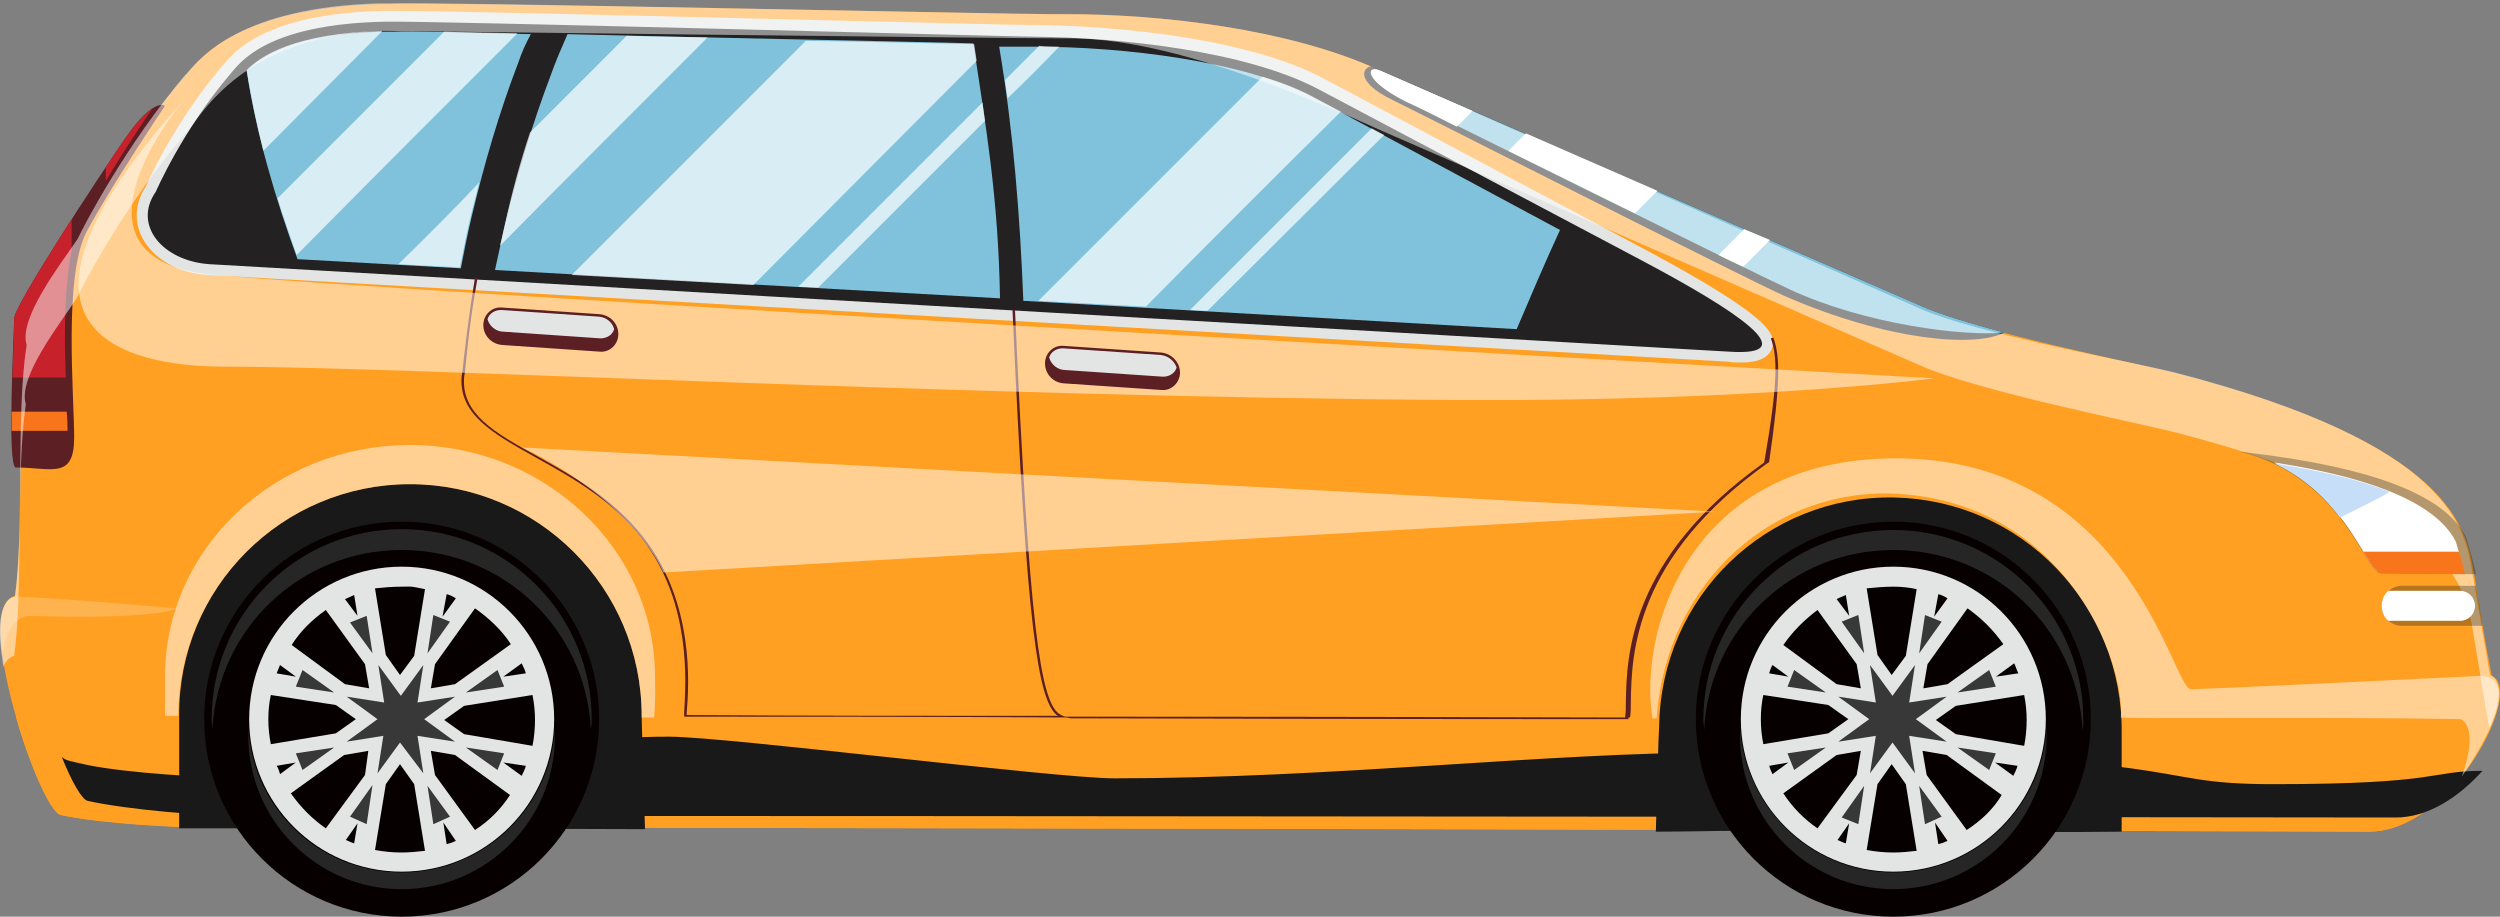
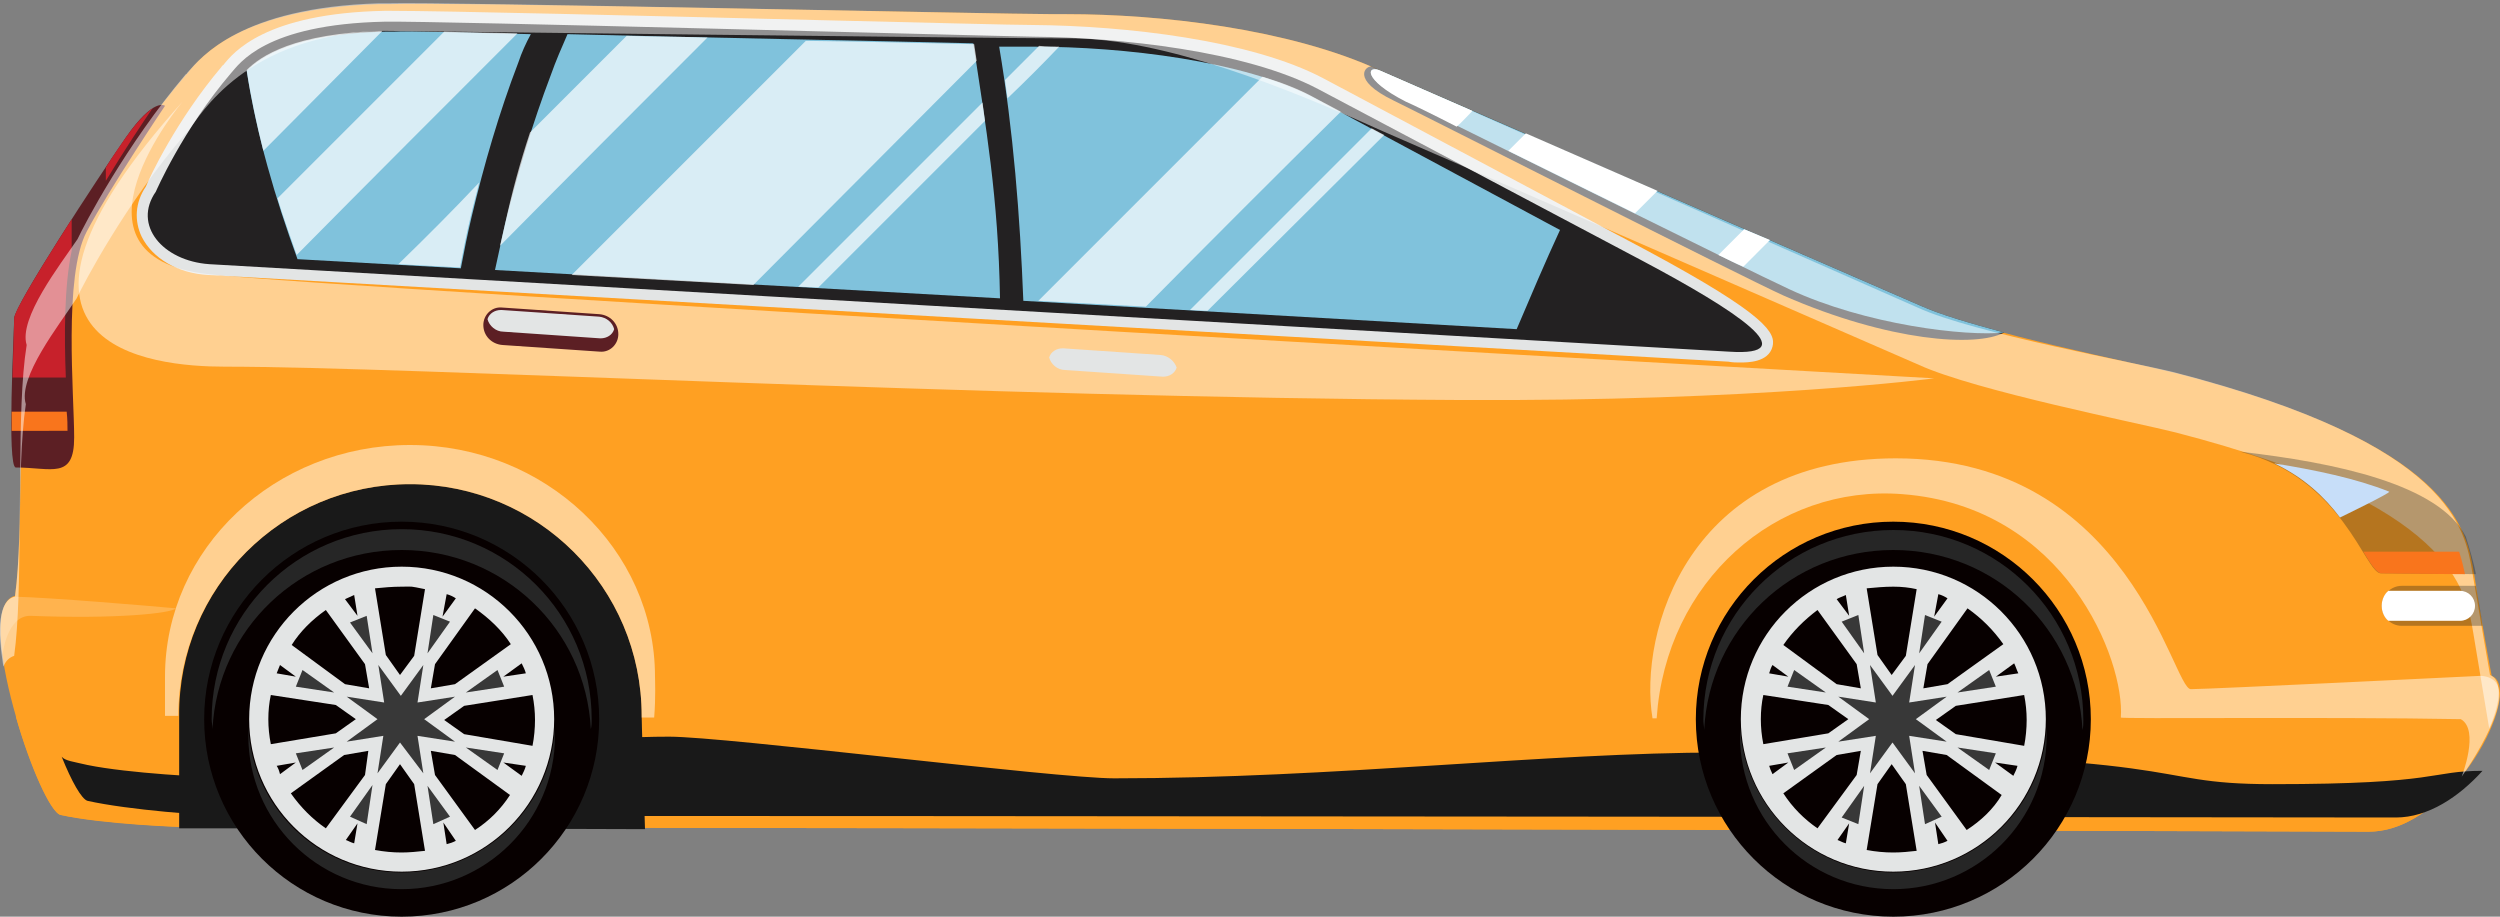
<svg xmlns="http://www.w3.org/2000/svg" version="1.1" id="圖層_1" x="0px" y="0px" viewBox="0 0 300 110" style="enable-background:new 0 0 300 110;" xml:space="preserve">
  <rect x="0" y="0" width="300" height="110" fill="#808080" stroke="none" />
  <style type="text/css">
	.st0{fill:#DB3535;}
	.st1{fill:#F4CC25;}
	.st2{fill:#F2A927;}
	.st3{fill:#2A2A2B;}
	.st4{fill:#F29B27;}
	.st5{fill:#CE7305;}
	.st6{fill:#070707;}
	.st7{fill:#091119;}
	.st8{opacity:0.3;fill:#091119;}
	.st9{fill:#FFFFFF;}
	.st10{fill:#F49625;}
	.st11{opacity:0.3;fill:#2A2A2B;}
	.st12{opacity:0.2;fill:#F9F9F9;}
	.st13{fill:#80C2DC;}
	.st14{opacity:0.6;fill:#FFFFFF;}
	.st15{opacity:0.7;fill:#FFFFFF;}
	.st16{opacity:0.6;}
	.st17{fill:#EDEDED;}
	.st18{opacity:0.2;fill:#EDEDED;}
	.st19{fill:#FFA022;}
	.st20{fill:#E3E5E5;}
	.st21{fill:#232122;}
	.st22{fill:#191919;}
	.st23{fill:#070000;}
	.st24{fill:#383838;}
	.st25{fill:#262626;}
	.st26{fill:#5C1F24;}
	.st27{opacity:0.5;fill:#FFFFFF;}
	.st28{opacity:0.2;fill:#FFFFFF;}
	.st29{fill:#C7212B;}
	.st30{fill:#F9751C;}
	.st31{fill:#C7DEF9;}
	.st32{opacity:0.7;}
	.st33{fill:#E3E3E3;}
	.st34{fill:#757575;}
	.st35{fill:#1992FD;}
	.st36{fill:#5E921B;}
	.st37{fill:#EBEDF0;}
	.st38{fill:#90C642;}
	.st39{fill:#73AD29;}
	.st40{fill:#2B2B2B;}
	.st41{fill:#231F20;}
	.st42{fill:#242424;}
	.st43{fill:#E5E3E8;}
	.st44{fill:#C6C5C3;}
	.st45{fill:#424241;}
	.st46{fill:#999999;}
	.st47{fill:#59B9FF;}
</style>
  <g>
    <g>
      <path class="st19" d="M296.9,68.9c0.8,5.4,2.1,12.2,2.1,12.2c4,1.6-4.6,18.7-14.8,18.7c0,0-159.8-0.5-259.8-0.5    c-2.9,0-12.2-0.5-17.1-1.5c-2.5-0.5-10.8-25-5.5-26.3c1.1-8,0.2-22,1.4-30.2c-1-3.2,4-9.5,6.1-12.7C10.1,27,15.1,17.4,22.3,9    c0.1-0.1,0.1-0.1,0.2-0.2c1.6-2,6.4-7.8,22.9-8.3l1.2,0C53,0.2,120,1.7,126.4,1.7c0.6,0,1.1,0,1.6,0c11.1,0,26.7,1.7,37.7,6.8    l64.7,28.2c6.8,3.1,26.5,7,30.8,8.1C294.4,53.4,296,63.5,296.9,68.9z" />
      <path class="st20" d="M208.8,43.5c-0.4,0-0.9,0-1.4-0.1L25,33c-3.7-0.2-6.7-2-8-4.6c-0.9-1.9-0.8-4.1,0.5-6    c0.4-1,3.6-7.9,9.1-14.4c0-0.1,0.1-0.1,0.2-0.2c1.2-1.5,5-6.2,19.3-6.5c0.2,0,0.5,0,0.9,0c5.9,0,30.8,0.6,50.7,1.1    C110.6,2.7,121.7,3,124,3c11.1,0.1,26.1,1.8,34.8,6.4l38.9,20.7c14.5,7.8,15.4,9.9,15,11.5C212.2,43.5,209.7,43.5,208.8,43.5z" />
      <path class="st21" d="M197.1,31.3c11.3,6,19.6,11.5,10.4,10.9L25.1,31.7c-5.6-0.4-9.2-4.7-6.4-8.7c0,0,3.2-7.4,9-14.2    c1-1.1,4-5.9,18.5-6.2c6.2-0.1,71.6,1.7,77.8,1.8c10.4,0.1,25.5,1.7,34.2,6.3L197.1,31.3z" />
      <path class="st13" d="M47.3,3.8l-1,0C35.3,4,31.3,6.8,29.6,8.5c1.2,7.7,3.4,15.2,6.1,22.6l19.6,1.1c0.4-2.1,0.8-4.1,1.3-6.2    c1.5-6.3,3.3-12.5,5.6-18.5c0.4-1.2,0.9-2.3,1.5-3.4C55.3,3.9,48.9,3.7,47.3,3.8z" />
      <path class="st13" d="M66.1,9c-2.2,5.8-4,11.8-5.5,17.9c-0.4,1.8-0.8,3.7-1.2,5.5l60.6,3.4c-0.2-12.1-1.7-20.6-3.2-30.6    c-11.2-0.3-33.7-0.7-48.7-1.1C67.4,5.7,66.7,7.3,66.1,9z" />
      <path class="st13" d="M157.6,11.7c-8.3-4.4-22.8-6.1-33.6-6.1c-0.5,0-1,0-1.6,0c-0.5,0-1.3,0-2.5,0c1.7,10.1,2.5,20.3,2.9,30.5    l59.2,3.4c1.7-4,3.4-8,5.2-11.9L157.6,11.7z" />
    </g>
    <path class="st19" d="M1.9,86c1.7,6,4.2,11.6,5.4,11.8c4.9,1.1,14.2,1.5,17.1,1.5c100.1,0,259.8,0.5,259.8,0.5   c4.1,0,7.2-2.5,10.4-5.5c3.8-7.5,0.7-7.9,0.7-7.9C249.6,86.3,1.9,86,1.9,86z" />
    <path class="st22" d="M272.7,94.1c-16.6,0-6.6-3.8-66.2-3.8c-20.9,0-46.4,3.1-72.8,3.1c-7,0-46.6-5-53.4-5   c-17.6,0-37.2,4.9-52.7,4.9c-2.9,0-12.2-0.5-17.1-1.5c-1.7-0.4-2.7-0.5-3.1-1c1.2,3,2.4,5.1,3.1,5.3c4.9,1.1,14.3,1.8,17.2,1.8   c100.1,0,259.8,0.2,259.8,0.2c3.9,0,7.6-2.5,10.4-5.6C291.5,92.5,293,94.1,272.7,94.1z" />
    <g>
      <g>
        <g>
          <path class="st22" d="M49.2,58.1C64.5,58.1,77,70.5,77,85.9c0,0.9,0.2,6.7,0.4,13.6c-23-0.1-47.3-0.1-55.9-0.1      c0-3.5,0-9.8,0-13.5C21.4,70.5,33.9,58.1,49.2,58.1z" />
-           <path class="st22" d="M227.3,59.7c15.3,0.3,27.5,12.9,27.3,28.3c0,0.8,0,5.9,0,11.8c-14.7,0.2-31.5-0.3-46.3-0.1      c-2.6,0-5.9,0.1-9.6,0.1c0.2-6.3,0.3-11.5,0.4-12.6C199.3,71.6,212,59.4,227.3,59.7z" />
        </g>
      </g>
      <g>
        <circle class="st23" cx="227.2" cy="86.3" r="23.7" />
        <path class="st20" d="M208.9,86.3c0,10.1,8.2,18.3,18.3,18.3c10.1,0,18.3-8.2,18.3-18.3c0-10.1-8.2-18.3-18.3-18.3     C217.1,68,208.9,76.2,208.9,86.3z M212.3,91.9l2.3-0.4l-1.9,1.4C212.5,92.5,212.4,92.2,212.3,91.9z M211.6,89.3     c-0.2-1-0.3-2-0.3-3c0-1,0.1-2,0.3-2.9l7.8,1.2l2.4,1.7l-2.4,1.7L211.6,89.3z M241.6,93.1l-2.2-1.6l2.7,0.4     C242,92.3,241.8,92.7,241.6,93.1z M234.7,88.1l-2.4-1.7l2.4-1.7l8.2-1.3c0.2,1,0.3,2,0.3,3c0,1-0.1,2.1-0.3,3.1L234.7,88.1z      M242.2,80.8l-2.7,0.4l2.2-1.6C241.9,80,242,80.4,242.2,80.8z M212.7,79.8l1.9,1.4l-2.3-0.4C212.4,80.5,212.5,80.1,212.7,79.8z      M218.1,73.2l4.7,6.5l0.5,2.9l-2.9-0.5l-6.4-4.7C215.1,75.8,216.5,74.4,218.1,73.2z M220.4,71.9c0.3-0.2,0.7-0.3,1.1-0.5l0.4,2.5     L220.4,71.9z M227.2,70.4c1,0,1.9,0.1,2.8,0.3l-1.3,8L227,81l-1.7-2.4l-1.3-8C225.1,70.5,226.1,70.4,227.2,70.4z M232.6,71.3     c0.4,0.1,0.8,0.3,1.1,0.5l-1.6,2.2L232.6,71.3z M240.4,77.3l-6.7,4.8l-2.9,0.5l0.5-2.9l4.8-6.7C237.8,74.2,239.2,75.6,240.4,77.3     z M236,99.6l-4.8-6.6l-0.5-2.9l2.9,0.5l6.6,4.8C239.2,97.1,237.7,98.5,236,99.6z M233.7,100.9c-0.4,0.2-0.7,0.3-1.1,0.4l-0.4-2.6     L233.7,100.9z M227.2,102.3c-1.1,0-2.1-0.1-3.2-0.3l1.3-7.9l1.7-2.4l1.7,2.4l1.3,8C229.1,102.2,228.2,102.3,227.2,102.3z      M221.5,101.2c-0.4-0.1-0.7-0.3-1-0.4l1.4-2L221.5,101.2z M214,95.2l6.4-4.6l2.9-0.5l-0.5,2.9l-4.7,6.4     C216.5,98.3,215.1,96.9,214,95.2z" />
        <g>
          <path class="st24" d="M223,98.9l-2-0.8l2.7-3.8L223,98.9z M231,98.9l-0.7-4.6L233,98L231,98.9z M224.4,92.8l0.7-4.5l-4.5,0.7      l3.7-2.7l-3.7-2.7l4.5,0.7l-0.7-4.5l2.7,3.7l2.7-3.7l-0.7,4.5l4.5-0.7l-3.7,2.7l3.7,2.7l-4.5-0.7l0.7,4.5l-2.7-3.7L224.4,92.8z       M215.3,92.4l-0.8-2l4.6-0.7L215.3,92.4z M238.7,92.4l-3.8-2.7l4.6,0.7L238.7,92.4z M234.9,83.1l3.8-2.7l0.8,2L234.9,83.1z       M219.1,83.1l-4.6-0.7l0.8-2L219.1,83.1z M223.7,78.4l-2.7-3.8l2-0.8L223.7,78.4z M230.3,78.4l0.7-4.6l2,0.8L230.3,78.4z" />
        </g>
        <path class="st25" d="M227.2,66c-12.2,0-22.1,9.5-22.7,21.6c0-0.4-0.1-0.8-0.1-1.2c0-12.6,10.2-22.8,22.8-22.8     c12.6,0,22.8,10.2,22.8,22.8c0,0.4,0,0.8-0.1,1.2C249.3,75.5,239.4,66,227.2,66z" />
        <path class="st25" d="M227.2,104.7c9.8,0,17.9-7.7,18.4-17.4c0,0.3,0,0.7,0,1c0,10.2-8.3,18.4-18.4,18.4     c-10.2,0-18.4-8.3-18.4-18.4c0-0.3,0-0.7,0-1C209.4,97,217.4,104.7,227.2,104.7z" />
      </g>
      <g>
        <circle class="st23" cx="48.2" cy="86.3" r="23.7" />
        <path class="st20" d="M29.9,86.3c0,10.1,8.2,18.3,18.3,18.3c10.1,0,18.3-8.2,18.3-18.3c0-10.1-8.2-18.3-18.3-18.3     C38.1,68,29.9,76.2,29.9,86.3z M33.2,91.9l2.3-0.4l-1.9,1.4C33.5,92.5,33.4,92.2,33.2,91.9z M32.5,89.3c-0.2-1-0.3-2-0.3-3     c0-1,0.1-2,0.3-2.9l7.8,1.2l2.4,1.7l-2.4,1.7L32.5,89.3z M62.6,93.1l-2.2-1.6l2.7,0.4C63,92.3,62.8,92.7,62.6,93.1z M55.7,88.1     l-2.4-1.7l2.4-1.7l8.2-1.3c0.2,1,0.3,2,0.3,3c0,1-0.1,2.1-0.3,3.1L55.7,88.1z M63.1,80.8l-2.7,0.4l2.2-1.6     C62.8,80,63,80.4,63.1,80.8z M33.6,79.8l1.9,1.4l-2.3-0.4C33.3,80.5,33.5,80.1,33.6,79.8z M39.1,73.2l4.7,6.5l0.5,2.9l-2.9-0.5     l-6.4-4.7C36,75.8,37.4,74.4,39.1,73.2z M41.4,71.9c0.4-0.2,0.7-0.3,1.1-0.5l0.4,2.5L41.4,71.9z M48.2,70.4     c1.5,0,0.8-0.1,2.8,0.3l-1.3,8L48,81l-1.7-2.4l-1.3-8C46,70.5,47.1,70.4,48.2,70.4z M53.6,71.3c0.4,0.1,0.8,0.3,1.1,0.5l-1.6,2.2     L53.6,71.3z M61.3,77.3l-6.7,4.8l-2.9,0.5l0.5-2.9L57,73C58.7,74.2,60.2,75.6,61.3,77.3z M57,99.6L52.2,93l-0.5-2.9l2.9,0.5     l6.6,4.8C60.1,97.1,58.7,98.5,57,99.6z M54.7,100.9c-0.4,0.2-0.7,0.3-1.1,0.4l-0.4-2.6L54.7,100.9z M48.2,102.3     c-1.1,0-2.1-0.1-3.2-0.3l1.3-7.9l1.7-2.4l1.7,2.4l1.3,8C50.1,102.2,49.1,102.3,48.2,102.3z M42.5,101.2c-0.4-0.1-0.7-0.3-1-0.4     l1.4-2L42.5,101.2z M34.9,95.2l6.4-4.6l2.9-0.5L43.8,93l-4.7,6.4C37.5,98.3,36.1,96.9,34.9,95.2z" />
        <g>
          <path class="st24" d="M44,98.9L42,98l2.7-3.8L44,98.9z M52,98.9l-0.7-4.6L54,98L52,98.9z M45.3,92.8l0.7-4.5L41.6,89l3.7-2.7      l-3.7-2.7l4.5,0.7l-0.7-4.5l2.7,3.7l2.7-3.7l-0.7,4.5l4.5-0.7l-3.7,2.7l3.7,2.7l-4.5-0.7l0.7,4.5L48,89.1L45.3,92.8z M36.3,92.4      l-0.8-2l4.6-0.7L36.3,92.4z M59.7,92.4l-3.8-2.7l4.6,0.7L59.7,92.4z M55.9,83.1l3.8-2.7l0.8,2L55.9,83.1z M40.1,83.1l-4.6-0.7      l0.8-2L40.1,83.1z M44.7,78.4L42,74.7l2-0.8L44.7,78.4z M51.3,78.4l0.7-4.6l2,0.8L51.3,78.4z" />
        </g>
        <path class="st25" d="M48.2,66C36,66,26.1,75.5,25.5,87.5c0-0.4-0.1-0.8-0.1-1.2c0-12.6,10.2-22.8,22.8-22.8     C60.8,63.5,71,73.7,71,86.3c0,0.4,0,0.8-0.1,1.2C70.3,75.5,60.4,66,48.2,66z" />
        <path class="st25" d="M48.2,104.7c9.8,0,17.9-7.7,18.4-17.4c0,0.3,0,0.7,0,1c0,10.2-8.3,18.4-18.4,18.4     c-10.2,0-18.4-8.3-18.4-18.4c0-0.3,0-0.7,0-1C30.3,97,38.3,104.7,48.2,104.7z" />
      </g>
    </g>
    <path class="st21" d="M167.3,12.1c3.3,1.6,42.1,21.3,46.8,23.4c12.6,5.5,23.1,6.2,26.4,4.4c-4.1-1.1-7.8-2.2-10-3.2L164.6,8   C164,7.8,161.9,9.5,167.3,12.1z" />
    <path class="st13" d="M168.8,12.1c3.3,1.6,41.3,20.5,45.9,22.6c9.2,4.3,21.3,5.7,25.8,5.2c-4.1-1.1-7.8-2.2-10-3.2L165.7,8.5   C164,7.7,163.4,9.5,168.8,12.1z" />
-     <path class="st26" d="M212.8,40.5l-0.3,0.1c0.8,2.2,0.9,5.2-0.8,14.9c-16.2,11.5-16.5,23.2-16.6,28.8c0,0.7,0,1.3-0.1,1.8   c-2,0-31.5-0.1-64.9-0.1v0c0,0-0.1,0-0.1,0c-0.7,0-1.5,0-2.2,0c-0.3-0.1-0.5-0.2-0.8-0.4c-2.1-1.8-3.5-10.1-5.2-48.4l-0.3,0   c1.7,38.6,3.1,46.7,5.3,48.6c0.1,0.1,0.2,0.1,0.3,0.1c-15,0-30.6,0-44.7-0.1l0-0.2c0.3-3.6,0.9-13.2-5.1-21   c-3.7-4.8-8.6-7.5-12.9-9.9c-5.1-2.8-9.1-5.1-8.7-9.5l0.1-0.6c0.2-1.9,0.5-5.7,1.5-11.2l-0.3-0.1c-0.9,5.5-1.3,9.4-1.5,11.2   l-0.1,0.6c-0.4,4.6,3.7,6.9,8.9,9.8c4.3,2.4,9.2,5.1,12.8,9.8c5.9,7.7,5.2,17.2,5,20.8l0,0.5h0.2c14.4,0,30.3,0,45.6,0.1   c0.2,0,0.4,0.1,0.7,0.1c0.3,0,0.5,0,0.8,0c0.2,0,0.5,0,0.8,0c34.4,0.1,64.7,0.1,65.2,0.1v-0.2l0.2,0c0.1-0.5,0.1-1.2,0.1-2   c0.1-5.6,0.4-17.2,16.5-28.6l0.1,0l0-0.1C213.7,45.8,213.6,42.7,212.8,40.5z" />
    <path class="st27" d="M21.9,12.2c0,0-15.6,18.6,3.1,20.7c14.6,1.7,207.1,12.5,207.1,12.5s-21.3,2.8-57,2.6   C117.7,47.7,48.9,44,27,44C18.2,44-4.7,41.8,21.9,12.2z" />
    <g>
-       <path class="st26" d="M141.6,44.7c0,1.2-1,2.2-2.2,2.1L127.6,46c-1.2-0.1-2.2-1.1-2.2-2.4l0,0c0-1.2,1-2.2,2.2-2.1l11.7,0.8    C140.6,42.4,141.6,43.5,141.6,44.7L141.6,44.7z" />
      <path class="st20" d="M139.3,42.6l-11.7-0.8c0,0-0.1,0-0.1,0c-0.7,0-1.4,0.4-1.6,1.1c0.2,0.8,1,1.5,1.9,1.5l11.7,0.8    c0,0,0.1,0,0.1,0c0.7,0,1.4-0.4,1.6-1.1C140.9,43.3,140.2,42.7,139.3,42.6z" />
    </g>
    <g>
      <path class="st26" d="M74.2,40.1c0,1.2-1,2.2-2.2,2.1l-11.7-0.8C59,41.3,58,40.3,58,39l0,0c0-1.2,1-2.2,2.2-2.1l11.7,0.8    C73.2,37.8,74.2,38.8,74.2,40.1L74.2,40.1z" />
      <path class="st20" d="M71.9,38l-11.7-0.8c0,0-0.1,0-0.1,0c-0.7,0-1.4,0.4-1.6,1.1c0.2,0.8,1,1.5,1.9,1.5L72,40.6c0,0,0.1,0,0.1,0    c0.7,0,1.4-0.4,1.6-1.1C73.5,38.7,72.8,38.1,71.9,38z" />
    </g>
    <path class="st27" d="M297.7,81.1c0,0-32.6,1.6-34.8,1.6c-2.2,0-7.2-27.7-35.4-27.7c-24.9,0-30.9,20.9-29.2,31.2h0.5   c1.1-16.4,14.3-28.1,29.5-26.9c19.6,1.5,26.7,20,26.2,26.8c-0.1,0.2,25.1-0.1,40.8,0.2c2.3,1.3,0.1,6.9,0.1,6.9   S303.8,81.5,297.7,81.1z" />
    <path class="st27" d="M78.6,81.2c0-15.3-13.2-27.8-29.4-27.8c-16.2,0-29.4,12.4-29.4,27.8c0,1.3,0,3,0,4.7h1.6c0,0,0,0,0,0   c0-15.3,12.4-27.8,27.8-27.8C64.5,58.1,77,70.5,77,85.9c0,0.1,0,0.1,0,0.2h1.5C78.7,83.7,78.6,81.6,78.6,81.2z" />
-     <path class="st27" d="M62.7,53.7l143.1,7.7L79.6,68.7C79.6,68.7,76.4,60.4,62.7,53.7z" />
    <path class="st28" d="M3.7,73.9c-2.9-0.1-3.4,4.7-3.4,4.7s-1.3-6,1.4-7c4.3,0.1,16.2,1.1,19.4,1.4C20.6,73.6,13.9,74.3,3.7,73.9z" />
    <path class="st26" d="M1.9,56.1c4.3,0,7,1.5,7-3.6c0-5.1-1.3-19.4,1.5-24.7c2.8-5.3,9.4-15.1,9.4-15.1s-1.3-1.1-4.7,3.8   C11.7,21.4,1.7,36.7,1.7,38.2C1.7,39.7,0.8,56.1,1.9,56.1z" />
    <path class="st29" d="M12.7,21.7c2.1-3.5,4.5-7.1,5.6-8.7c-0.7,0.5-1.8,1.5-3.2,3.5c-0.6,0.9-1.5,2.1-2.4,3.6V21.7z" />
    <path class="st29" d="M8.6,30.1v-3.8c-3.5,5.5-6.9,11-6.9,11.9c0,0.6-0.1,3.7-0.2,7.1h6.4C7.7,40.4,7.7,34.3,8.6,30.1z" />
    <path class="st30" d="M8.1,51.7c0-0.6,0-1.4-0.1-2.3H1.4c0,0.8,0,1.6,0,2.3H8.1z" />
    <path class="st27" d="M1.7,78.7c1.1-8,0.2-22.1,1.4-30.2c-1-3.2,4-9.5,6.1-12.7c0.8-1.7,5.8-11.3,13.1-19.8   c0.1-0.1,0.1-0.1,0.2-0.2c1.6-2,6.9-11.6,23.4-12.1c0,0,74.7,0.9,81,0.9c0.6,0,1.1,0,1.6,0c11.1,0,26.1,6,37.1,11l64.7,28.2   c6.8,3.1,26.5,7,30.8,8.1c33.2,8.6,34.8,18.7,35.7,24.1c0.7,4.3,1.6,9.5,1.9,11.4c1.4-3.1,1.6-5.8,0.1-6.4c0,0-1.2-6.9-2.1-12.2   c-0.9-5.4-2.5-15.5-35.7-24.1c-4.3-1.1-24.2-4.7-30.9-7.8L165.7,8.5c-11-5.1-26.6-6.8-37.7-6.8c-0.5,0-1,0-1.6,0   C120,1.7,53,0.2,46.6,0.4l-1.2,0C29,0.9,24.2,6.8,22.5,8.7c-0.1,0.1-0.1,0.2-0.2,0.2C15.1,17.4,10.1,27,9.3,28.7   c-2.1,3.1-7.1,9.5-6.1,12.7c-1.3,8.1-0.3,22.2-1.4,30.2C-0.2,72-0.3,75.6,0.4,80C0.7,79.3,1.1,78.9,1.7,78.7z" />
    <path class="st8" d="M297.1,68.9c0,0-9.4-0.1-11.4-0.1c-1.9,0-4.5-11.5-16.9-14.6c11.4,1.3,23.9,3.9,27.1,10.2   C297,67.9,297.1,68.9,297.1,68.9z" />
-     <path class="st9" d="M294.7,65c-2.7-5.3-12.1-8-21.8-9.5c9,4.3,11.1,13.2,12.8,13.2c1.5,0,7.3,0.1,10,0.1   C295.6,68.2,295.3,67,294.7,65z" />
    <path class="st31" d="M280.8,62.1c0,0,6.2-3,5.9-3.1c-4-1.6-8.9-2.6-13.8-3.4C276.5,57.3,279,59.7,280.8,62.1z" />
    <path class="st30" d="M283.6,66.2c0.9,1.5,1.6,2.6,2.2,2.6c1.5,0,7.3,0.1,10,0.1c-0.1-0.5-0.3-1.4-0.7-2.7H283.6z" />
    <path class="st8" d="M297.1,70.3h-8.9c-1.3,0-2.4,1.1-2.4,2.4c0,1.3,1.1,2.4,2.4,2.4h9.7C297.7,73.5,297.4,71.9,297.1,70.3z" />
    <path class="st9" d="M297,72.7c0-1-0.8-1.8-1.8-1.8h-8.6c-0.5,0.4-0.8,1.1-0.8,1.8c0,0.7,0.3,1.4,0.8,1.8h8.6   C296.2,74.5,297,73.7,297,72.7z" />
    <g class="st32">
      <path class="st9" d="M31.6,18.1c-0.8-3.2-1.5-6.4-2-9.7c1.7-1.7,5.7-4.4,16.3-4.7L31.6,18.1z M62.1,4c-3.4-0.1-6.4-0.1-8.8-0.2    l-20,20c0.7,2.3,1.5,4.5,2.3,6.8C44.4,21.7,53.2,12.9,62.1,4z M47.8,31.7l7.4,0.4c0.4-2.1,0.8-4.1,1.3-6.2c0.3-1.3,0.7-2.7,1-4    C54.4,25.2,51.1,28.5,47.8,31.7z M127.1,5.6c-0.8,0-1.6,0-2.4-0.1l-4.1,4.1c0.1,0.7,0.2,1.5,0.3,2.2C123,9.8,125.1,7.7,127.1,5.6z     M160.9,13.4l-3.2-1.7c-1.8-1-3.9-1.8-6.2-2.5l-26.9,26.9l12.9,0.7C145.2,29,153,21.2,160.9,13.4z M166.1,16.2l-1.5-0.8    l-21.8,21.8l2.1,0.1L166.1,16.2z M117.2,7.3c-0.1-0.7-0.2-1.4-0.3-2c-5-0.1-12.4-0.3-20.2-0.4c-9.4,9.4-18.7,18.7-28.1,28.1    l21.8,1.2L117.2,7.3z M118.2,14.5c-0.1-0.7-0.2-1.4-0.3-2.2L95.8,34.4l2.4,0.1L118.2,14.5z M84.9,4.5c-3.3-0.1-6.6-0.1-9.7-0.2    c-3.9,3.9-7.7,7.7-11.6,11.6c-1.2,3.6-2.2,7.3-3,11c-0.2,0.9-0.4,1.7-0.6,2.6C68.3,21.1,76.6,12.8,84.9,4.5z" />
    </g>
    <g>
      <path class="st9" d="M165.7,8.5l11,4.8c-0.6,0.6-1.2,1.3-1.9,1.9c-3.1-1.6-5.4-2.7-6.1-3C163.4,9.5,164,7.7,165.7,8.5z     M212.4,28.8l-3.1-1.3c-1,1-2.1,2.1-3.1,3.1c1.1,0.5,2,1,3,1.4L212.4,28.8z M198.9,22.9L183.1,16l-2.1,2.1    c4.7,2.3,10.1,5,15.2,7.5C197,24.8,198,23.8,198.9,22.9z" />
    </g>
  </g>
</svg>